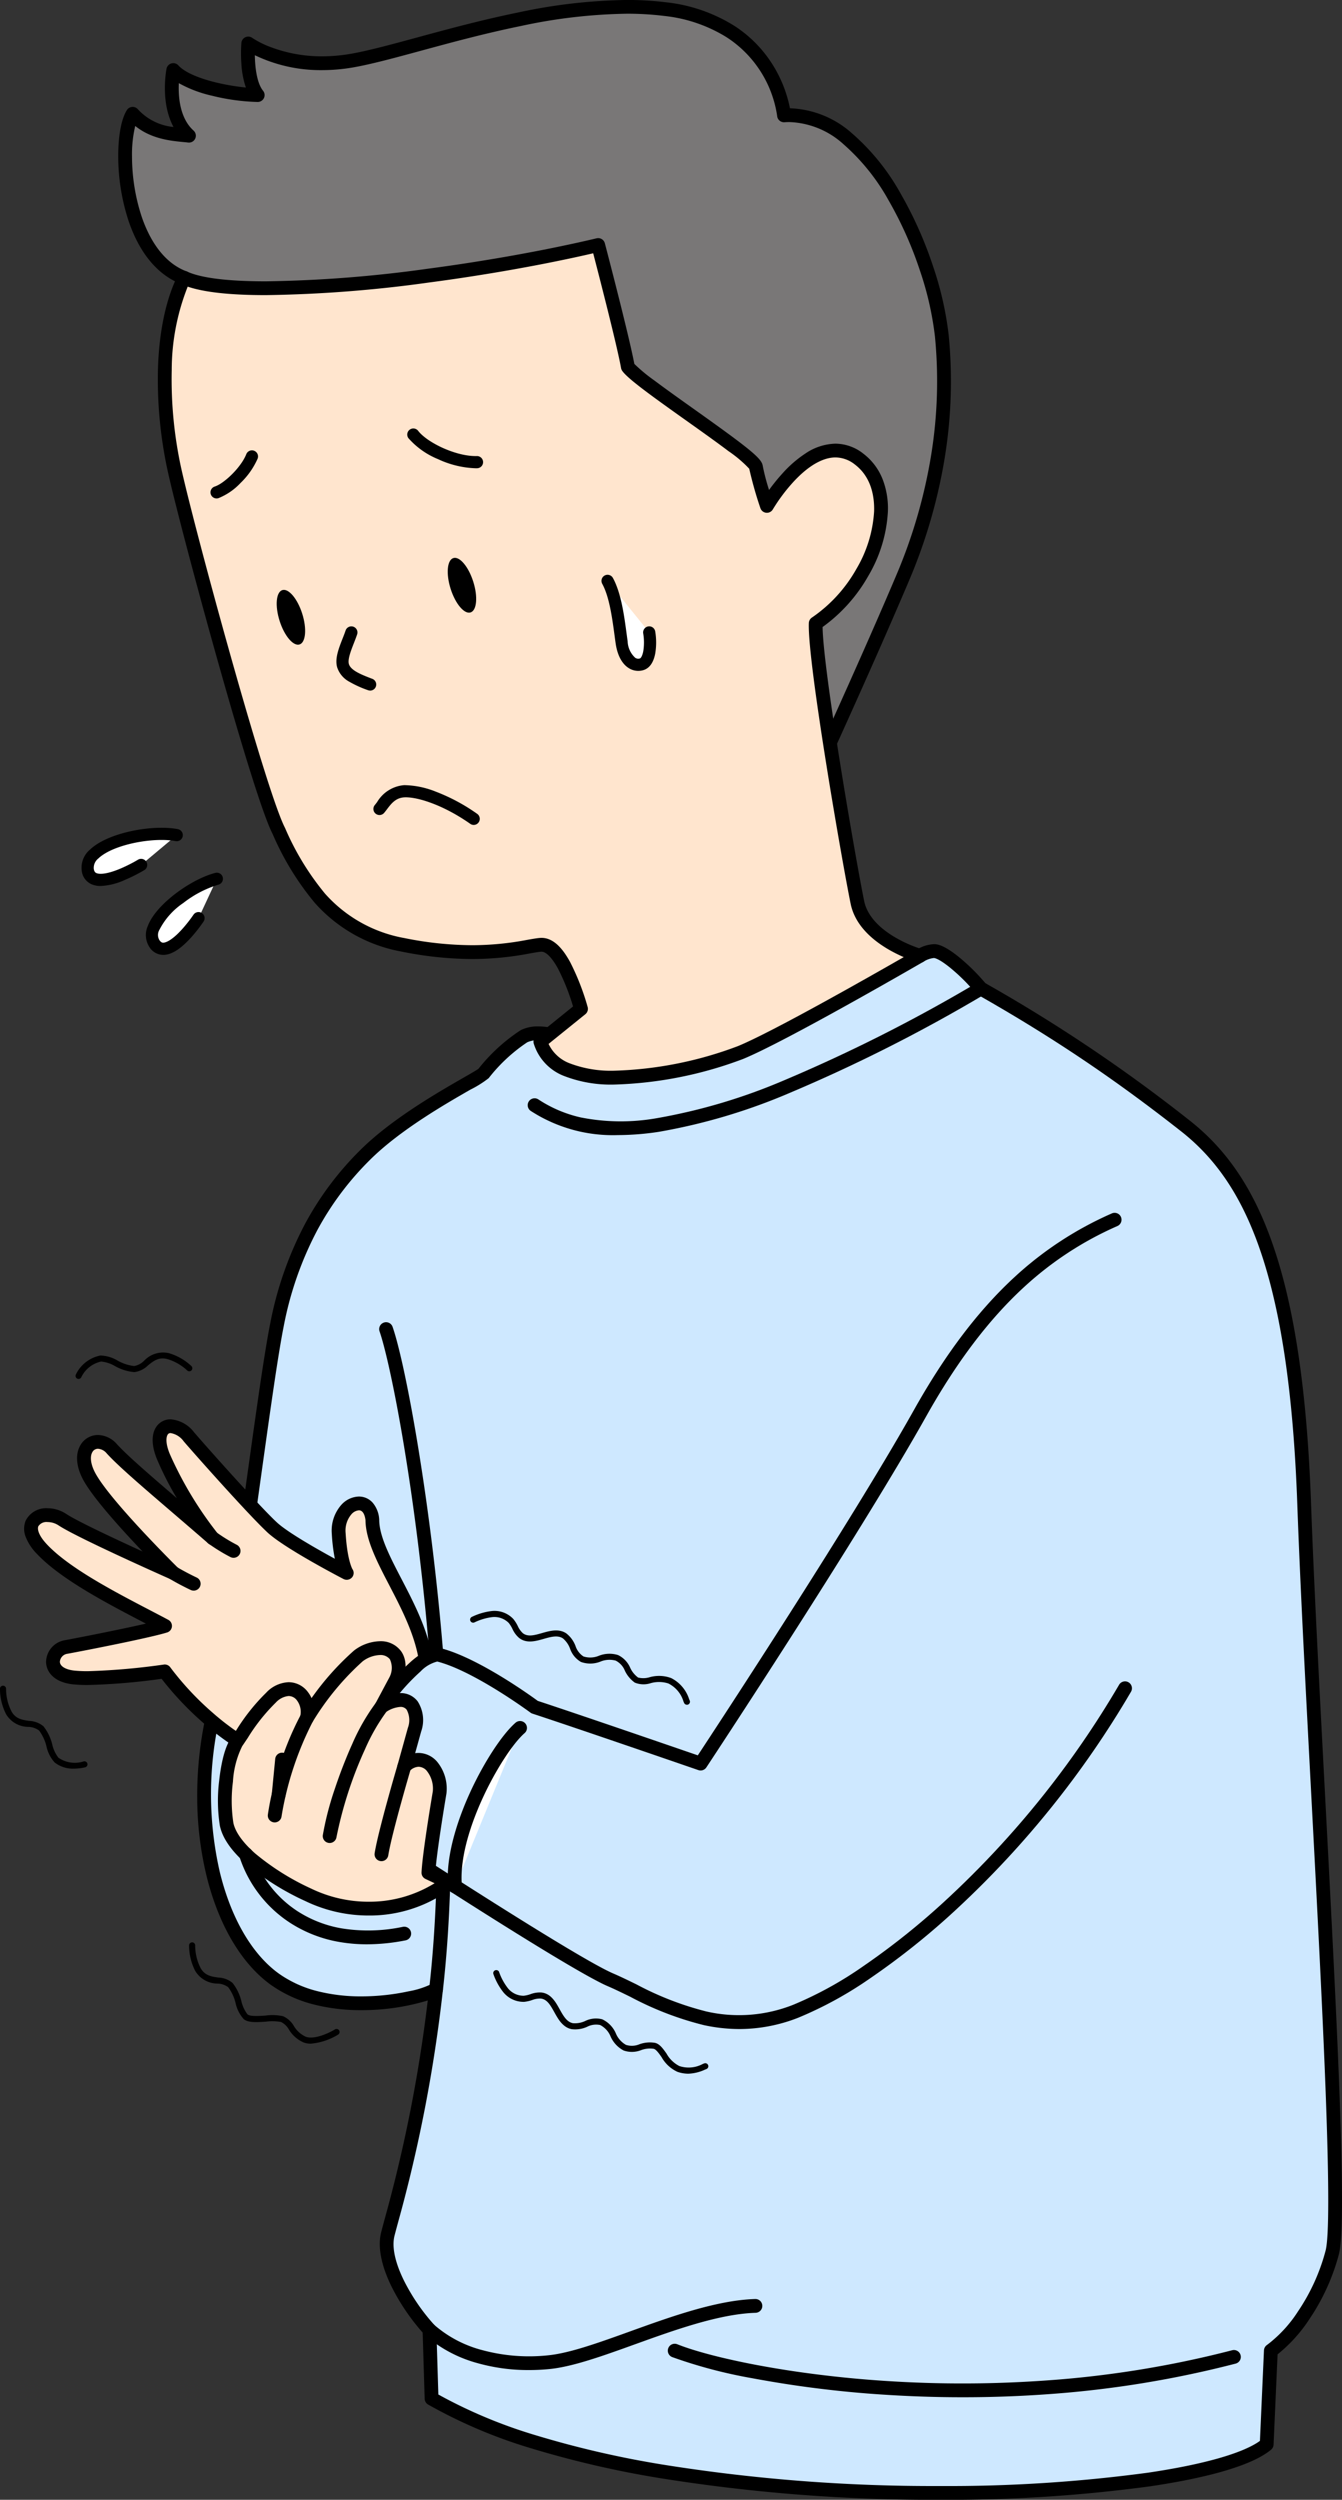
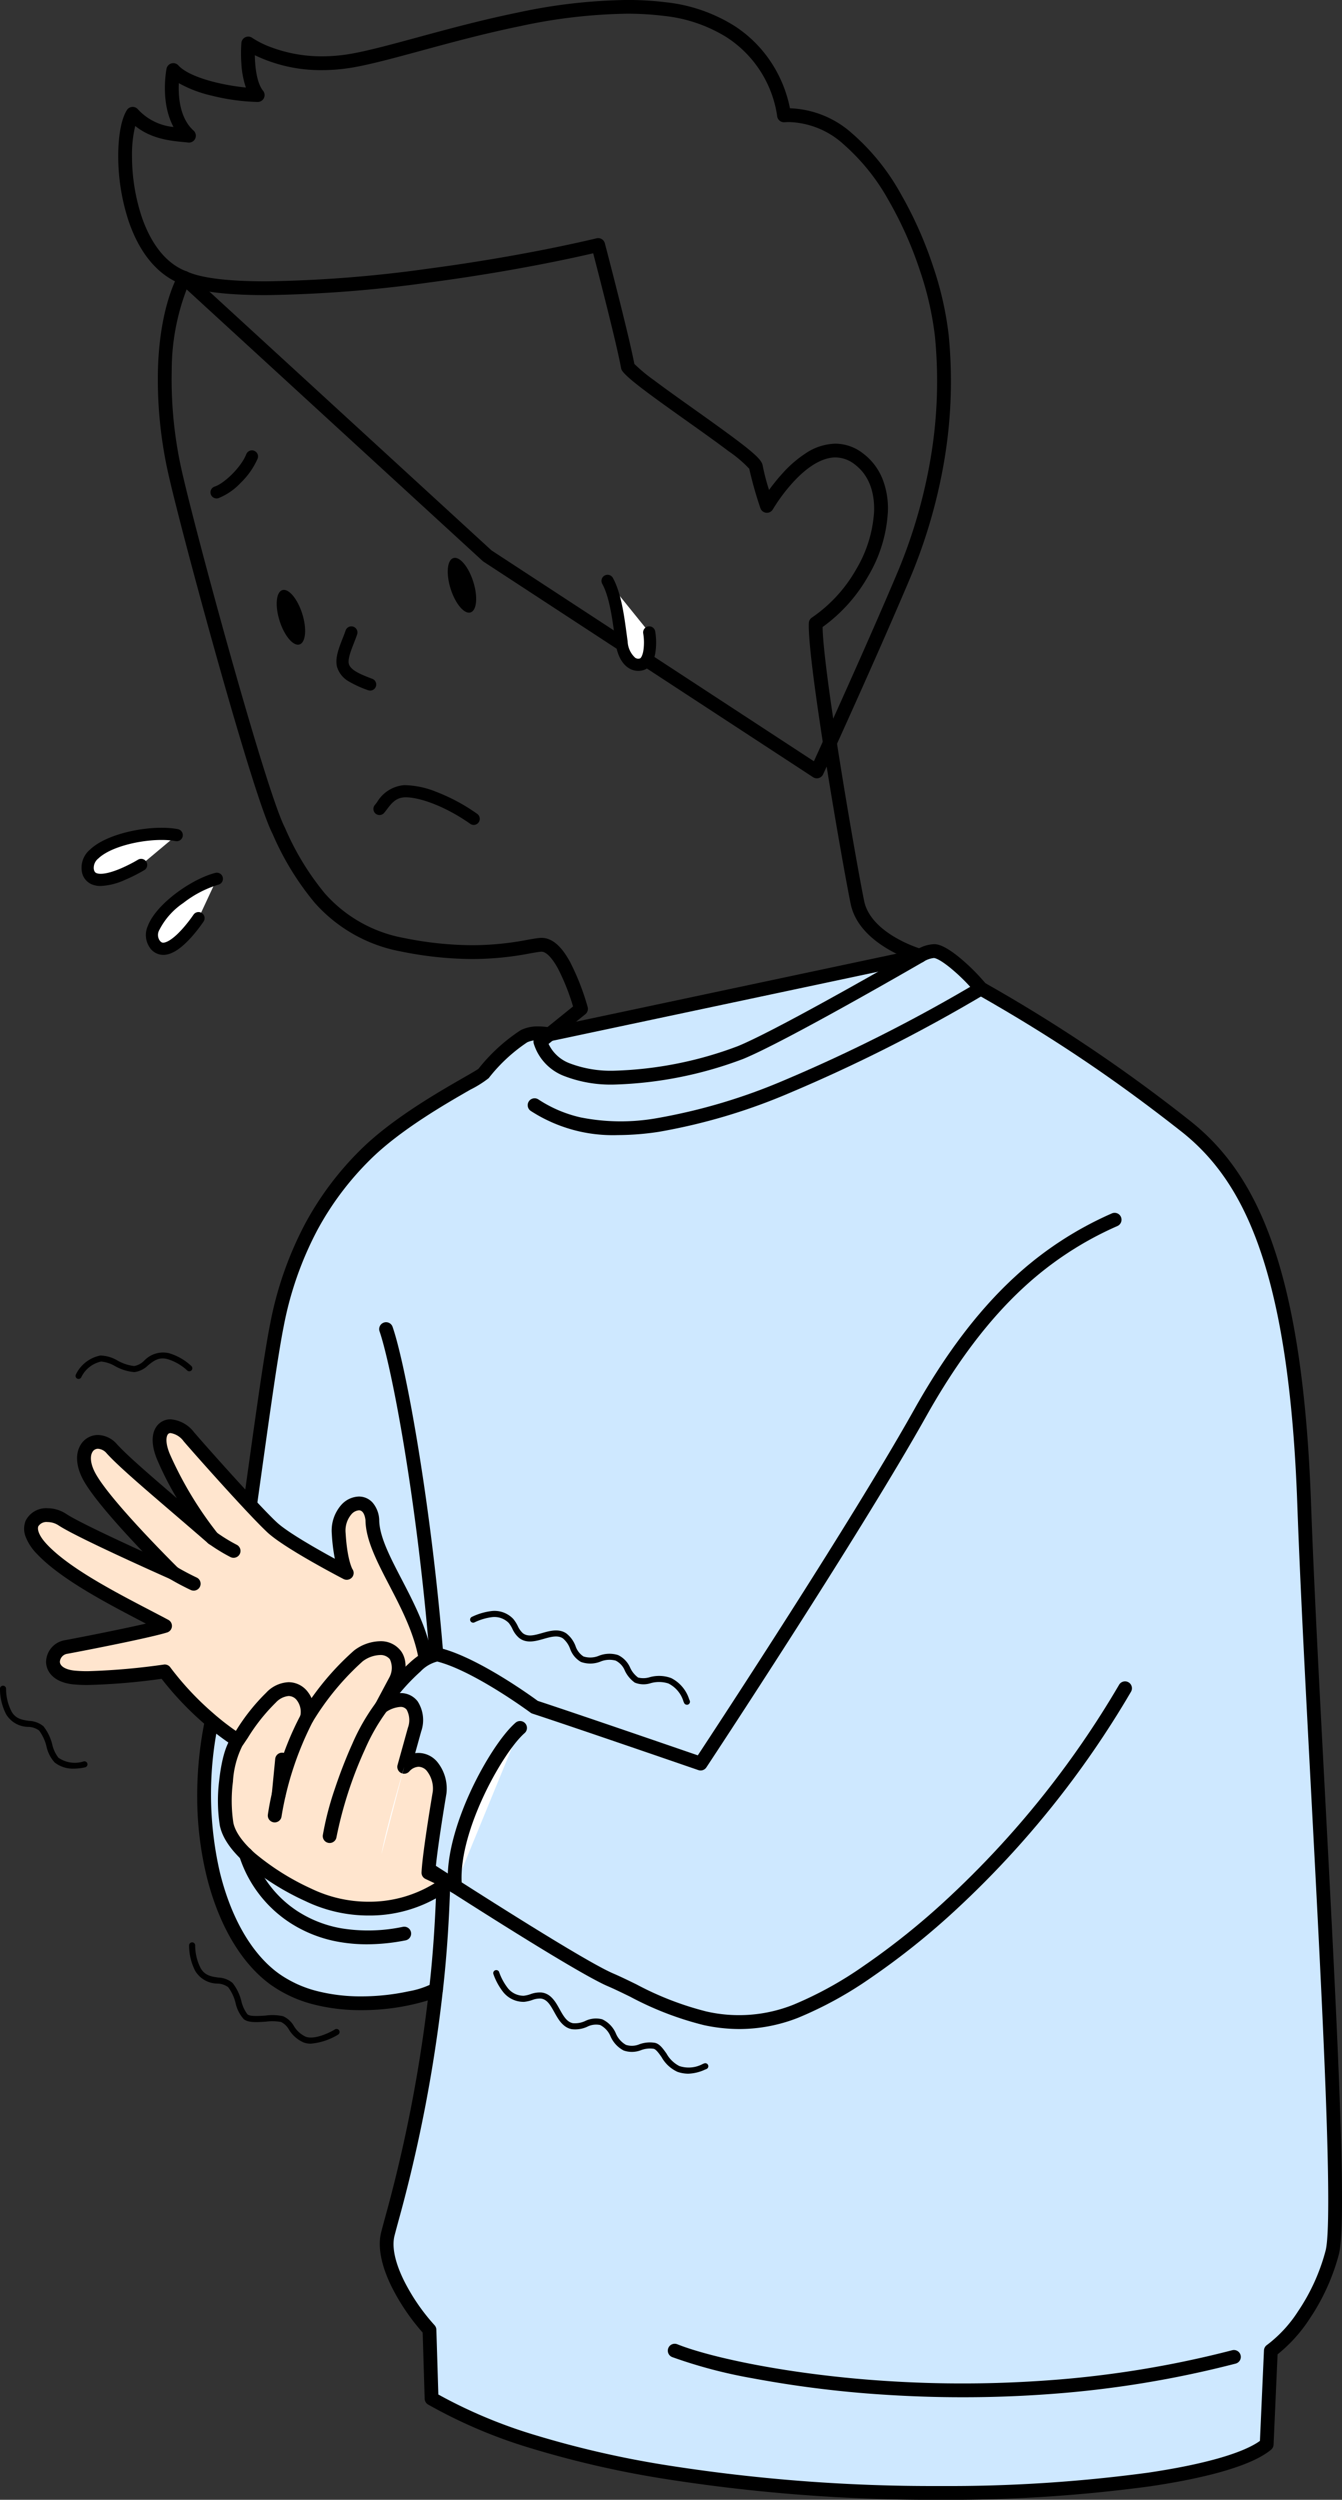
<svg xmlns="http://www.w3.org/2000/svg" id="img" width="214.75" height="400" viewBox="0 0 214.75 400">
  <rect x="0" y="0" width="214.75" height="400" fill="#333333" stroke="none" />
  <defs>
    <clipPath id="clip-path">
      <rect id="長方形_708" data-name="長方形 708" width="214.75" height="400" fill="none" />
    </clipPath>
  </defs>
  <g id="グループ_1356" data-name="グループ 1356" clip-path="url(#clip-path)">
    <path id="パス_6152" data-name="パス 6152" d="M34.164,275.751c2.994-6.792,7.892-50.65,10.32-62.817s7.426-20.582,14.091-27.248,18.184-12.231,19-13.081a27.056,27.056,0,0,1,6.456-5.957,7.182,7.182,0,0,1,4.069-.291l59.294-12.582a4.9,4.9,0,0,1,2.25-.75c1.8.015,5.983,4.086,7.5,6a251.476,251.476,0,0,1,32.747,21.992c10.494,8.252,17.66,23.166,18.992,60.492s6.5,111.977,4.5,119.726-6.832,13.747-9.832,15.746l-.666,15c-12,10-98.98,13-133.639-7.332l-.333-11c-3.642-3.99-7.79-10.882-6.665-15.33a242.249,242.249,0,0,0,7.716-39.158c-1.785,1.325-16.587,5.04-25.816-1.632s-13.727-24.363-9.978-41.776" transform="translate(-0.18 -0.84)" fill="#cee8ff" />
    <path id="パス_6153" data-name="パス 6153" d="M149.623,151.921h.025c.4,0,1.618.013,4.567,2.556a32.772,32.772,0,0,1,3.651,3.691,254.088,254.088,0,0,1,32.7,21.98c6.01,4.727,10.234,11.034,13.292,19.849,3.481,10.034,5.483,23.6,6.121,41.471.451,12.637,1.323,29.192,2.246,46.719.873,16.578,1.776,33.721,2.284,47.149.583,15.422.563,23.739-.066,26.174a34.037,34.037,0,0,1-4.695,10.37,24.091,24.091,0,0,1-5.127,5.689l-.642,14.457a1.1,1.1,0,0,1-.4.8c-3.627,3.022-12.546,4.857-19.389,5.865a241.349,241.349,0,0,1-33.663,2.157,275.91,275.91,0,0,1-44.753-3.474,158.081,158.081,0,0,1-20.408-4.713A80.04,80.04,0,0,1,68.682,385.6a1.1,1.1,0,0,1-.545-.919l-.321-10.594a34.285,34.285,0,0,1-5.022-7.448c-1.139-2.341-2.346-5.732-1.623-8.591.156-.617.371-1.406.619-2.32a233.364,233.364,0,0,0,6.842-34.785,36.465,36.465,0,0,1-10.639,1.552,30.421,30.421,0,0,1-7.411-.862,20.605,20.605,0,0,1-7.088-3.21c-4.713-3.408-8.365-9.621-10.281-17.494A53.9,53.9,0,0,1,31.739,288.7a60.082,60.082,0,0,1,1.345-13.178,1.1,1.1,0,0,1,.069-.213c1.813-4.112,4.526-23.557,6.707-39.181,1.351-9.682,2.627-18.826,3.541-23.407a57.027,57.027,0,0,1,5.566-15.992,49.66,49.66,0,0,1,8.827-11.82c4.98-4.98,12.513-9.3,16.56-11.624,1.022-.586,2.075-1.191,2.39-1.421a28.388,28.388,0,0,1,6.77-6.189,6.021,6.021,0,0,1,2.812-.592,10.716,10.716,0,0,1,1.757.151l58.9-12.5A5.728,5.728,0,0,1,149.623,151.921Zm52.176,239.5.644-14.487a1.1,1.1,0,0,1,.491-.87,20.855,20.855,0,0,0,4.988-5.416,31.8,31.8,0,0,0,4.387-9.688c.558-2.16.557-10.753,0-25.538-.507-13.412-1.41-30.546-2.283-47.116-.924-17.537-1.8-34.1-2.248-46.756-.63-17.649-2.593-31-6-40.826-2.913-8.4-6.908-14.384-12.571-18.837-5.363-4.217-10.472-7.952-15.619-11.418-5.329-3.588-10.887-7.017-16.991-10.481a1.1,1.1,0,0,1-.32-.274,30,30,0,0,0-3.5-3.56c-2.31-1.991-3.11-2.02-3.143-2.02h-.008a3.815,3.815,0,0,0-1.636.575,1.085,1.085,0,0,1-.368.151L88.326,167.436a1.105,1.105,0,0,1-.464,0,8.276,8.276,0,0,0-1.536-.148,3.952,3.952,0,0,0-1.783.338,26.461,26.461,0,0,0-6.052,5.592,1.1,1.1,0,0,1-.122.152,17.109,17.109,0,0,1-2.916,1.828c-3.958,2.271-11.325,6.5-16.1,11.27a47.485,47.485,0,0,0-8.442,11.3,54.858,54.858,0,0,0-5.347,15.382c-.9,4.517-2.173,13.631-3.52,23.28-1.169,8.375-2.377,17.036-3.555,24.33-1.352,8.371-2.394,13.252-3.271,15.329a55.768,55.768,0,0,0,.138,24.317c1.793,7.364,5.141,13.126,9.43,16.227a18.415,18.415,0,0,0,6.334,2.858,28.219,28.219,0,0,0,6.871.8,36.089,36.089,0,0,0,7.582-.812,13.666,13.666,0,0,0,3.725-1.2,1.1,1.1,0,0,1,1.754,1.014,236.933,236.933,0,0,1-7.134,37.02c-.246.9-.458,1.683-.609,2.281-.443,1.751.065,4.2,1.468,7.083a31.967,31.967,0,0,0,4.943,7.232,1.1,1.1,0,0,1,.288.711L70.325,384a79.155,79.155,0,0,0,15.7,6.553,155.88,155.88,0,0,0,20.12,4.644,273.669,273.669,0,0,0,44.387,3.444,239.1,239.1,0,0,0,33.341-2.133C192.726,395.2,199.047,393.405,201.8,391.418Z" transform="translate(-0.18 -0.84)" />
-     <path id="パス_6154" data-name="パス 6154" d="M78.085,88.954,29.595,44.463c-10-3.749-10.748-22.245-8.248-26.244,2.75,3.249,7,3.249,9,3.5-3.879-3.5-2.5-10.5-2.5-10.5,2.5,2.749,10.247,4,13.5,4-2-2.5-1.5-8.248-1.5-8.248s6.249,4.5,16.5,2.75S88.833-.778,106.58,1.472s19,17,19,17c14-1,23.995,22.745,25.245,35.243a79.158,79.158,0,0,1-6.249,38.742c-5.5,13-13.748,30.993-13.748,30.993Z" transform="translate(-0.111 -0.006)" fill="#797777" />
    <path id="パス_6155" data-name="パス 6155" d="M130.824,124.551a1.1,1.1,0,0,1-.6-.18L77.481,89.878a1.105,1.105,0,0,1-.142-.11L29,45.417c-3.71-1.476-6.581-4.947-8.311-10.054a33.251,33.251,0,0,1-1.659-10.3c-.01-3.305.493-6.013,1.378-7.429a1.1,1.1,0,0,1,1.779-.128,8.885,8.885,0,0,0,5.693,2.822c-2.139-3.945-1.171-9.063-1.12-9.321a1.1,1.1,0,0,1,1.9-.529c.937,1.031,3.038,1.99,5.915,2.7a34.855,34.855,0,0,0,4.883.832,14.254,14.254,0,0,1-.719-3.775,23.509,23.509,0,0,1,0-3.361,1.1,1.1,0,0,1,1.745-.8A14.725,14.725,0,0,0,43.445,7.55a23.038,23.038,0,0,0,8.218,1.47,26.774,26.774,0,0,0,4.49-.388c2.782-.475,6.5-1.485,10.806-2.655C71.773,4.669,77.228,3.187,82.95,2.02A87.9,87.9,0,0,1,100.434,0a50.254,50.254,0,0,1,6.285.376,25.786,25.786,0,0,1,10.918,3.774,20.073,20.073,0,0,1,6.027,6.069,20.661,20.661,0,0,1,2.857,7.114,15.706,15.706,0,0,1,9.971,4.045,35.714,35.714,0,0,1,7.709,9.549,63.069,63.069,0,0,1,5.245,11.761A53.055,53.055,0,0,1,151.919,53.6a76.059,76.059,0,0,1-.6,19.466,85.253,85.253,0,0,1-5.728,19.816c-5.443,12.864-13.679,30.843-13.761,31.023a1.1,1.1,0,0,1-1,.644ZM78.765,88.08l51.588,33.74c1.915-4.2,8.573-18.857,13.2-29.8a83.044,83.044,0,0,0,5.581-19.3,73.85,73.85,0,0,0,.586-18.9,50.806,50.806,0,0,0-2.372-10.439,60.827,60.827,0,0,0-5.057-11.343,33.546,33.546,0,0,0-7.214-8.964,13.538,13.538,0,0,0-8.648-3.535c-.258,0-.519.009-.777.028a1.1,1.1,0,0,1-1.179-1.008,18.109,18.109,0,0,0-8.1-12.6,23.649,23.649,0,0,0-9.936-3.4,48.044,48.044,0,0,0-6.007-.359A85.751,85.751,0,0,0,83.391,4.183C77.739,5.337,72.319,6.809,67.538,8.108c-4.36,1.185-8.126,2.208-11.013,2.7a28.988,28.988,0,0,1-4.862.42A24.313,24.313,0,0,1,40.891,8.843c.027,1.877.3,4.419,1.314,5.686a1.1,1.1,0,0,1-.862,1.794,33.393,33.393,0,0,1-7.3-1,19.691,19.691,0,0,1-5.316-2.011c-.1,2.137.136,5.587,2.352,7.586a1.1,1.1,0,0,1-.876,1.915c-.227-.028-.5-.055-.787-.082-1.984-.192-5.109-.494-7.665-2.57a19.425,19.425,0,0,0-.516,4.9,30.986,30.986,0,0,0,1.542,9.6c1.076,3.174,3.2,7.273,7.2,8.774a1.1,1.1,0,0,1,.359.22Z" transform="translate(-0.111 -0.006)" />
    <path id="パス_6156" data-name="パス 6156" d="M28.358,134.37c-4.855-.937-14.823,1.4-14.241,5.514s8.557-.757,8.557-.757" transform="translate(-0.077 -0.737)" fill="#fff" />
    <path id="パス_6157" data-name="パス 6157" d="M16.192,142.508a3.552,3.552,0,0,1-1.534-.31,2.666,2.666,0,0,1-1.505-2.178,3.776,3.776,0,0,1,1.341-3.346c2.891-2.75,10.05-4.032,14.049-3.26a.974.974,0,0,1-.369,1.913c-3.458-.667-9.961.5-12.338,2.759a1.922,1.922,0,0,0-.755,1.662c.075.532.3.638.408.689.3.144,1.289.364,3.833-.7a24.223,24.223,0,0,0,2.844-1.438.974.974,0,0,1,1.014,1.663A25.791,25.791,0,0,1,20.1,141.52,10.51,10.51,0,0,1,16.192,142.508Z" transform="translate(-0.077 -0.737)" />
    <path id="パス_6158" data-name="パス 6158" d="M34.838,141.4c-4.566,1.161-12.181,7.143-9.988,10.376s7.055-4.076,7.055-4.076" transform="translate(-0.134 -0.776)" fill="#fff" />
    <path id="パス_6159" data-name="パス 6159" d="M26.26,153.57a2.6,2.6,0,0,1-2.216-1.252,3.53,3.53,0,0,1-.248-3.39c1.334-3.514,7-7.511,10.8-8.477a.974.974,0,0,1,.48,1.888,17.265,17.265,0,0,0-5.6,2.922,11.516,11.516,0,0,0-3.863,4.358,1.585,1.585,0,0,0,.039,1.6c.271.4.5.4.607.4.248,0,1.2-.157,2.981-2.119a22.554,22.554,0,0,0,1.85-2.348.974.974,0,0,1,1.622,1.079A24.159,24.159,0,0,1,30.7,150.8c-1.689,1.861-3.138,2.768-4.43,2.774Z" transform="translate(-0.134 -0.776)" />
    <path id="パス_6160" data-name="パス 6160" d="M12.643,221.846a.487.487,0,0,1-.419-.734A5.542,5.542,0,0,1,16.13,218.1a5.69,5.69,0,0,1,2.766.816,6.951,6.951,0,0,0,2.651.867,3.013,3.013,0,0,0,1.6-.865,4.169,4.169,0,0,1,3.923-1.2,8.914,8.914,0,0,1,3.641,2.082.487.487,0,0,1-.686.691,7.956,7.956,0,0,0-3.2-1.83c-1.355-.353-2.189.312-3.071,1.015a3.767,3.767,0,0,1-2.187,1.077,7.525,7.525,0,0,1-3.085-.958,5.434,5.434,0,0,0-2.229-.733,4.626,4.626,0,0,0-3.193,2.544A.487.487,0,0,1,12.643,221.846Z" transform="translate(-0.069 -1.197)" />
    <path id="パス_6161" data-name="パス 6161" d="M11.812,284.5a4.719,4.719,0,0,1-3.078-1,5.691,5.691,0,0,1-1.3-2.577,6.946,6.946,0,0,0-1.18-2.527,3.015,3.015,0,0,0-1.727-.577,4.169,4.169,0,0,1-3.556-2.045A8.914,8.914,0,0,1,0,271.7a.487.487,0,0,1,.974.028,7.957,7.957,0,0,0,.853,3.586c.67,1.23,1.725,1.384,2.841,1.547a3.769,3.769,0,0,1,2.282.858,7.524,7.524,0,0,1,1.411,2.906,5.437,5.437,0,0,0,.991,2.129,4.623,4.623,0,0,0,4.04.589.487.487,0,1,1,.213.95A8.228,8.228,0,0,1,11.812,284.5Z" transform="translate(-0.003 -1.492)" />
    <path id="パス_6162" data-name="パス 6162" d="M49.916,328.734a3.252,3.252,0,0,1-1.177-.2,5.129,5.129,0,0,1-2.328-2.048,3.008,3.008,0,0,0-1.26-1.219,7.907,7.907,0,0,0-2.451-.053c-1.444.095-2.809.184-3.536-.414a5.7,5.7,0,0,1-1.3-2.578,6.954,6.954,0,0,0-1.18-2.527,3.013,3.013,0,0,0-1.728-.577,4.17,4.17,0,0,1-3.556-2.044,8.915,8.915,0,0,1-.97-4.081.487.487,0,0,1,.974.029,7.958,7.958,0,0,0,.852,3.587c.67,1.23,1.725,1.383,2.841,1.546a3.768,3.768,0,0,1,2.283.859,7.531,7.531,0,0,1,1.41,2.905,5.446,5.446,0,0,0,.99,2.129c.43.353,1.774.265,2.854.194a8.128,8.128,0,0,1,2.832.1,3.787,3.787,0,0,1,1.732,1.568,4.28,4.28,0,0,0,1.891,1.711c1.4.542,3.858-.662,4.687-1.172a.487.487,0,0,1,.511.829A10.016,10.016,0,0,1,49.916,328.734Z" transform="translate(-0.17 -1.718)" />
    <path id="パス_6163" data-name="パス 6163" d="M110.337,274.211a.487.487,0,0,1-.447-.292l-.1-.231a4.734,4.734,0,0,0-2.408-2.879,4.883,4.883,0,0,0-2.853-.047A3.7,3.7,0,0,1,102,270.67a4.9,4.9,0,0,1-1.592-1.916,3.1,3.1,0,0,0-1.455-1.6,3.773,3.773,0,0,0-2.436.147,4.41,4.41,0,0,1-3.138.058,3.933,3.933,0,0,1-1.744-2.135,3.84,3.84,0,0,0-1.138-1.631c-.838-.558-1.926-.249-3.078.079-1.289.366-2.749.781-3.94-.157a4.222,4.222,0,0,1-1.071-1.461,4.986,4.986,0,0,0-.575-.927,3.235,3.235,0,0,0-2.616-.943,9.093,9.093,0,0,0-2.893.858.487.487,0,1,1-.378-.9,9.98,9.98,0,0,1,3.209-.932A4.125,4.125,0,0,1,82.57,260.5a5.792,5.792,0,0,1,.7,1.106,3.442,3.442,0,0,0,.812,1.15c.8.631,1.853.332,3.071-.014,1.253-.356,2.673-.76,3.884.048a4.607,4.607,0,0,1,1.477,2.022,3.136,3.136,0,0,0,1.276,1.672,3.572,3.572,0,0,0,2.471-.114,4.619,4.619,0,0,1,3.061-.109,4,4,0,0,1,1.936,2.021,4.011,4.011,0,0,0,1.267,1.572,3.41,3.41,0,0,0,1.843-.047,5.565,5.565,0,0,1,3.454.136,5.718,5.718,0,0,1,2.866,3.363l.1.228a.487.487,0,0,1-.446.682Z" transform="translate(-0.418 -1.426)" />
    <path id="パス_6164" data-name="パス 6164" d="M110.584,333.566a5.446,5.446,0,0,1-1.74-.3,5.572,5.572,0,0,1-2.537-2.349c-.435-.616-.885-1.253-1.268-1.338a4.011,4.011,0,0,0-2.007.214,4,4,0,0,1-2.8.058,4.621,4.621,0,0,1-2.086-2.244,3.571,3.571,0,0,0-1.666-1.829,3.138,3.138,0,0,0-2.086.279,4.61,4.61,0,0,1-2.473.383c-1.427-.287-2.145-1.577-2.778-2.716-.616-1.107-1.148-2.063-2.159-2.184a3.441,3.441,0,0,0-1.386.238,5.78,5.78,0,0,1-1.277.289A4.175,4.175,0,0,1,81,320.551a9.985,9.985,0,0,1-1.607-2.929.487.487,0,0,1,.9-.366,9.1,9.1,0,0,0,1.438,2.654,3.229,3.229,0,0,0,2.515,1.185,4.974,4.974,0,0,0,1.063-.248,4.218,4.218,0,0,1,1.789-.275c1.506.181,2.244,1.507,2.895,2.678.582,1.047,1.132,2.036,2.119,2.234a3.843,3.843,0,0,0,1.958-.347,3.937,3.937,0,0,1,2.744-.274,4.41,4.41,0,0,1,2.177,2.262,3.775,3.775,0,0,0,1.617,1.828,3.094,3.094,0,0,0,2.157-.1,4.9,4.9,0,0,1,2.481-.227c.752.166,1.287.925,1.854,1.727a4.888,4.888,0,0,0,2.049,1.987,4.737,4.737,0,0,0,3.741-.331l.231-.091a.487.487,0,1,1,.355.907l-.228.09A7,7,0,0,1,110.584,333.566Z" transform="translate(-0.438 -1.743)" />
-     <path id="パス_6165" data-name="パス 6165" d="M29.63,44.673c-4.036,8-3.749,21-1.5,30.994s13.247,50.489,16.5,57.238,7.5,16,19.995,18.5,19.247.25,22,0,5,5.248,6.5,10.247l-6.5,5.249c3,10,25.244,4.5,31.992,1.749s28.744-15.5,28.744-15.5-8.747-2.5-10-8.5-6.927-38.7-6.676-44.694c9.427-6.3,14.175-20.793,6.926-26.292s-14.746,7.5-14.746,7.5a58.193,58.193,0,0,1-1.75-6.249c-.251-1.749-18.746-13.5-20.5-16-.75-4.25-4.75-19.5-4.75-19.5C72.78,44.883,38.128,48.672,29.63,44.673" transform="translate(-0.145 -0.216)" fill="#ffe5ce" />
    <path id="パス_6166" data-name="パス 6166" d="M95.867,38.32a1.1,1.1,0,0,1,1.067.824c.16.611,3.86,14.73,4.718,19.3a26,26,0,0,0,3.2,2.65c1.806,1.358,4.135,3.014,6.388,4.616,9.052,6.437,10.794,7.874,10.961,9.046a33.808,33.808,0,0,0,1.009,3.866A29.8,29.8,0,0,1,125.331,76a18.735,18.735,0,0,1,3.72-3.233,8.922,8.922,0,0,1,4.779-1.557,7.256,7.256,0,0,1,4.445,1.581,9.517,9.517,0,0,1,3.111,4.117,12.9,12.9,0,0,1,.84,5.2,22.65,22.65,0,0,1-3.147,10.288,25.535,25.535,0,0,1-7.3,8.152c.033,2.947,1.006,10.538,2.769,21.587,1.589,9.957,3.31,19.5,3.891,22.3.311,1.491,1.422,3.7,4.946,5.771a20.879,20.879,0,0,0,4.274,1.89,1.1,1.1,0,0,1,.25,2.017c-.9.522-22.138,12.818-28.882,15.564a63.34,63.34,0,0,1-20.512,4.084,20.693,20.693,0,0,1-8.03-1.342,8.123,8.123,0,0,1-4.924-5.2,1.1,1.1,0,0,1,.364-1.176l5.919-4.78a34.618,34.618,0,0,0-2.4-6.043c-.94-1.727-1.9-2.718-2.639-2.718-.027,0-.054,0-.081,0-.458.042-1.064.149-1.832.285a49.221,49.221,0,0,1-9.17.888,58.017,58.017,0,0,1-11.311-1.19,24.315,24.315,0,0,1-13.918-7.827A44.953,44.953,0,0,1,43.8,133.73l-.167-.347c-1.952-4.051-6.284-19.019-8.692-27.58-3.307-11.753-6.7-24.6-7.888-29.894A68.854,68.854,0,0,1,25.419,59.39c.168-6.106,1.283-11.367,3.225-15.214a1.1,1.1,0,0,1,1.456-.5c1.511.711,4.92,1.558,12.584,1.558A205.6,205.6,0,0,0,68.438,43.24c9.47-1.249,19.12-2.986,27.174-4.89A1.107,1.107,0,0,1,95.867,38.32Zm24.174,36.9a20.037,20.037,0,0,0-3.325-2.817c-1.9-1.44-4.369-3.192-6.752-4.887-5.8-4.122-9.38-6.715-10.252-7.961a1.1,1.1,0,0,1-.183-.441c-.621-3.517-3.548-14.864-4.459-18.368-7.9,1.824-17.21,3.48-26.343,4.685A207.785,207.785,0,0,1,42.683,47.44c-5.674,0-9.869-.456-12.5-1.358a36.3,36.3,0,0,0-2.558,13.368,66.581,66.581,0,0,0,1.581,15.974c2.357,10.473,13.259,50.45,16.415,57l.167.348a43.192,43.192,0,0,0,6.348,10.416,22.182,22.182,0,0,0,12.7,7.13,55.81,55.81,0,0,0,10.878,1.147,47.245,47.245,0,0,0,8.786-.855c.819-.145,1.466-.259,2.016-.309.093-.008.187-.013.281-.013,1.663,0,3.161,1.266,4.579,3.87a38.8,38.8,0,0,1,2.8,7.172,1.1,1.1,0,0,1-.364,1.176l-5.885,4.753a6.123,6.123,0,0,0,3.426,3.121,18.565,18.565,0,0,0,7.163,1.164,60.775,60.775,0,0,0,19.679-3.921c5.4-2.2,20.967-11.043,26.569-14.256-2.874-1.24-7.533-3.915-8.487-8.491-1.188-5.7-6.959-38.722-6.7-44.966a1.1,1.1,0,0,1,.49-.872,23.146,23.146,0,0,0,7.1-7.747,20.419,20.419,0,0,0,2.855-9.255c.069-2.3-.409-5.467-3.078-7.492a5.034,5.034,0,0,0-3.111-1.132c-1.442,0-3.8.7-6.838,4.037a28.069,28.069,0,0,0-3.174,4.266,1.1,1.1,0,0,1-2-.2A61.044,61.044,0,0,1,120.041,75.218Z" transform="translate(-0.145 -0.216)" />
    <path id="パス_6167" data-name="パス 6167" d="M99.355,182.505a24.164,24.164,0,0,1-13.932-3.856,1.1,1.1,0,1,1,1.193-1.858,20.472,20.472,0,0,0,6.79,2.888,32.877,32.877,0,0,0,12.192.115,91.8,91.8,0,0,0,20.33-6.049A254.129,254.129,0,0,0,156.877,158.1a1.1,1.1,0,0,1,1.11,1.909,256.3,256.3,0,0,1-31.225,15.779,93.955,93.955,0,0,1-20.834,6.188A44.145,44.145,0,0,1,99.355,182.505Z" transform="translate(-0.472 -0.873)" />
    <path id="パス_6168" data-name="パス 6168" d="M69.805,284.72l-1.67-17.973c-1.407-8.713-8.519-16.476-8.519-22.3-.485-4.609-5.674-2.668-5.384,2.184s1.26,6.307,1.26,6.307-9.231-4.789-11.9-7.263-10.52-11.246-13.33-14.5-6.082-1.667-4.082,3.166a60.051,60.051,0,0,0,7.832,13c-7.256-6.307-13.654-11.578-16.08-14.246s-6.091-.277-3.666,4.332,13.48,15.511,13.48,15.511-14.817-6.572-17.728-8.513-7.617.14-3.25,4.749,13.581,9,19.662,12.248c-2.988.916-13.977,3.044-15.788,3.374-2.668.484-3.426,4.4,1.183,4.881s14.559-.971,14.559-.971S36.7,283.3,51.258,284.752L60.5,290.1Z" transform="translate(-0.027 -1.26)" fill="#ffe5ce" />
    <path id="パス_6169" data-name="パス 6169" d="M60.5,291.2a1.1,1.1,0,0,1-.553-.148l-9.038-5.227A28.884,28.884,0,0,1,40.72,282.61a42.006,42.006,0,0,1-8.083-5.593,50.39,50.39,0,0,1-6.75-7.124,101.509,101.509,0,0,1-11.805.989,23.174,23.174,0,0,1-2.374-.105c-3.093-.326-4.254-2.032-4.309-3.52a3.59,3.59,0,0,1,3.044-3.546c1.568-.286,8.614-1.653,12.93-2.649l-.436-.228c-5.857-3.057-13.147-6.862-16.973-10.9a8.1,8.1,0,0,1-1.837-2.781,3.475,3.475,0,0,1,.005-2.552,3.648,3.648,0,0,1,3.5-2,5.457,5.457,0,0,1,2.992.91c1.692,1.128,7.7,3.945,12.22,6.011-3.454-3.624-8.049-8.7-9.561-11.577-1.086-2.064-1.218-4.062-.361-5.48a3.234,3.234,0,0,1,2.784-1.585,4.147,4.147,0,0,1,3.037,1.476c1.632,1.795,5.129,4.816,9.584,8.639a50.26,50.26,0,0,1-3.172-6.225c-.886-2.141-.931-3.983-.126-5.186a2.719,2.719,0,0,1,2.3-1.211,5.221,5.221,0,0,1,3.762,2.088c2.771,3.206,10.621,11.975,13.246,14.409,1.71,1.585,6.389,4.244,9.273,5.817a28.742,28.742,0,0,1-.486-3.986,6.224,6.224,0,0,1,1.532-4.651,3.944,3.944,0,0,1,2.8-1.323,2.944,2.944,0,0,1,2.211.992,4.524,4.524,0,0,1,1.038,2.616,1.105,1.105,0,0,1,.006.116c0,2.619,1.73,5.946,3.562,9.469,1.971,3.791,4.206,8.088,4.943,12.654q.006.037.009.074l1.67,17.973a1.1,1.1,0,0,1-.547,1.058l-9.306,5.376A1.1,1.1,0,0,1,60.5,291.2ZM26.383,267.6a1.1,1.1,0,0,1,.9.466,46.981,46.981,0,0,0,6.844,7.316,39.735,39.735,0,0,0,7.641,5.279,26.566,26.566,0,0,0,9.6,2.987,1.1,1.1,0,0,1,.443.143l8.69,5.025,8.141-4.7-1.6-17.231c-.687-4.2-2.827-8.318-4.716-11.951-1.947-3.744-3.786-7.281-3.811-10.424-.061-.515-.279-1.579-1.047-1.579a1.781,1.781,0,0,0-1.2.629,4.023,4.023,0,0,0-.935,3.005c.247,4.141,1.005,5.626,1.085,5.771a1.074,1.074,0,0,1-.071,1.34,1.12,1.12,0,0,1-1.364.242c-.382-.2-9.4-4.887-12.142-7.433C40.024,243.874,32,234.879,29.426,231.9a3.215,3.215,0,0,0-2.091-1.324.5.5,0,0,0-.467.23c-.286.428-.35,1.471.331,3.115a59.2,59.2,0,0,0,7.666,12.72,1.1,1.1,0,0,1-1.579,1.532c-1.967-1.71-3.841-3.317-5.652-4.872-4.864-4.174-8.707-7.47-10.52-9.465a1.994,1.994,0,0,0-1.4-.754,1.017,1.017,0,0,0-.894.518c-.441.73-.282,1.968.425,3.311,2.319,4.407,13.169,15.132,13.278,15.239a1.1,1.1,0,0,1-1.223,1.8c-.609-.27-14.938-6.633-17.893-8.6a3.225,3.225,0,0,0-1.768-.539,1.55,1.55,0,0,0-1.475.668c-.208.485.052,1.512,1.407,2.942,3.572,3.771,10.68,7.481,16.392,10.462,1.057.552,2.055,1.073,2.99,1.572a1.1,1.1,0,0,1-.2,2.029c-3.171.972-14.7,3.185-15.913,3.4a1.394,1.394,0,0,0-1.233,1.291c.027.719.921,1.257,2.334,1.406a21.007,21.007,0,0,0,2.142.093,106.456,106.456,0,0,0,12.141-1.058A1.106,1.106,0,0,1,26.383,267.6Z" transform="translate(-0.027 -1.26)" />
    <path id="パス_6170" data-name="パス 6170" d="M70.121,320.6a1.116,1.116,0,0,1-.125-.007,1.1,1.1,0,0,1-.973-1.221c2.519-22.29.846-47.342-1-64.433-2.235-20.683-5.407-36.267-6.945-40.728a1.1,1.1,0,1,1,2.087-.72c1.861,5.4,5.007,22.285,7.053,41.21,1.859,17.2,3.542,42.428,1,64.919A1.1,1.1,0,0,1,70.121,320.6Z" transform="translate(-0.341 -1.174)" />
    <path id="パス_6171" data-name="パス 6171" d="M178.671,196.254c-9.665,4.332-20.329,11.665-31.16,30.994s-35.091,56.034-35.091,56.034-19.3-6.66-26.572-9.043c0,0-9.286-6.894-15.453-8.394-4.618-.1-17.615,18.391-15.7,25.14,0,0,36.325,23.912,43.324,26.911s16.83,10,29.661,5,36.325-23.661,52.656-51.656" transform="translate(-0.299 -1.077)" fill="#cee8ff" />
    <path id="パス_6172" data-name="パス 6172" d="M118.632,325.751a26.985,26.985,0,0,1-5.735-.633,51.071,51.071,0,0,1-11.721-4.518c-1.274-.623-2.478-1.212-3.59-1.689-7.008-3-42.01-26.026-43.5-27a1.1,1.1,0,0,1-.455-.621c-.617-2.173-.019-5.3,1.778-9.291A53.046,53.046,0,0,1,61.6,271.833a34.7,34.7,0,0,1,4.554-4.959c1.7-1.462,3.093-2.159,4.265-2.133a1.1,1.1,0,0,1,.236.031c5.957,1.449,14.445,7.551,15.7,8.473,6.45,2.119,21.9,7.435,25.61,8.714,3.436-5.219,24.721-37.659,34.578-55.25,5.052-9.015,10.362-16.014,16.235-21.4a56.128,56.128,0,0,1,15.437-10.066,1.1,1.1,0,1,1,.9,2.015,53.984,53.984,0,0,0-14.848,9.68c-5.7,5.22-10.865,12.039-15.8,20.847-10.727,19.143-34.891,55.735-35.133,56.1a1.1,1.1,0,0,1-1.281.435c-.193-.067-19.379-6.685-26.556-9.038a1.1,1.1,0,0,1-.314-.163c-.09-.067-9.035-6.671-14.914-8.172a5.643,5.643,0,0,0-2.68,1.595,32.5,32.5,0,0,0-4.248,4.637,50.744,50.744,0,0,0-5.921,9.717c-1.419,3.154-2.032,5.757-1.752,7.4,3.851,2.528,36.327,23.809,42.781,26.575,1.164.5,2.391,1.1,3.691,1.735a49.311,49.311,0,0,0,11.218,4.343,23.493,23.493,0,0,0,13.916-1.094,59.027,59.027,0,0,0,11.125-6.128,116.82,116.82,0,0,0,13.542-10.859,150.075,150.075,0,0,0,27.436-34.2,1.1,1.1,0,0,1,1.907,1.113A152.315,152.315,0,0,1,153.445,306.5a119.025,119.025,0,0,1-13.8,11.064,61.213,61.213,0,0,1-11.563,6.358A25.758,25.758,0,0,1,118.632,325.751Z" transform="translate(-0.299 -1.077)" />
    <path id="パス_6173" data-name="パス 6173" d="M31.137,255.909a1.1,1.1,0,0,1-.464-.1c-.069-.032-1.705-.795-3.369-1.789a1.1,1.1,0,1,1,1.133-1.895c1.561.934,3.15,1.674,3.165,1.682a1.1,1.1,0,0,1-.466,2.105Z" transform="translate(-0.153 -1.389)" />
    <path id="パス_6174" data-name="パス 6174" d="M34.171,247.441a27.739,27.739,0,0,0,3.387,2.083" transform="translate(-0.188 -1.358)" fill="#fff" />
    <path id="パス_6175" data-name="パス 6175" d="M37.557,250.628a1.1,1.1,0,0,1-.512-.126,28.9,28.9,0,0,1-3.552-2.189,1.1,1.1,0,1,1,1.355-1.743,26.527,26.527,0,0,0,3.222,1.976,1.1,1.1,0,0,1-.513,2.082Z" transform="translate(-0.188 -1.358)" />
    <path id="パス_6176" data-name="パス 6176" d="M68.758,301.119c.125-2.874,1.542-11.38,1.792-12.88.251-4.374-3.169-6.7-5.669-4.074l1.649-5.937c1-3.624-1.1-6.36-5.289-3.652l2.31-4.333c1.842-4.936-2.5-6.374-6-3.821a43.424,43.424,0,0,0-8.248,9.945c.75-3.125-2.25-6.624-5.748-3.25-2.125,1.875-3.875,4.75-5.507,7.124s-2.287,9.761-1.58,13.135,5.234,7.553,13.108,11.3a21.531,21.531,0,0,0,22.359-2.07Z" transform="translate(-0.199 -1.456)" fill="#ffe5ce" />
    <path id="パス_6177" data-name="パス 6177" d="M59.188,307.967h0A23.289,23.289,0,0,1,49.1,305.675a41.536,41.536,0,0,1-9.5-5.959c-2.389-2.1-3.808-4.154-4.218-6.115a25.929,25.929,0,0,1-.1-7.288c.193-1.775.691-5.006,1.855-6.7.279-.406.557-.82.852-1.259a31.754,31.754,0,0,1,4.816-6.051,5.188,5.188,0,0,1,3.584-1.67,3.85,3.85,0,0,1,3.054,1.54,4.813,4.813,0,0,1,.608,1.008,43.658,43.658,0,0,1,6.811-7.625l.037-.028a7.107,7.107,0,0,1,4.1-1.453A4.022,4.022,0,0,1,64.4,265.7c.6.866,1.122,2.423.188,4.926a1.106,1.106,0,0,1-.06.133l-.885,1.659a4.54,4.54,0,0,1,.621-.044,3.39,3.39,0,0,1,2.769,1.326,5.525,5.525,0,0,1,.563,4.818l-.965,3.474a3.734,3.734,0,0,1,.545-.04,3.982,3.982,0,0,1,2.892,1.314,6.75,6.75,0,0,1,1.586,5.033,1.1,1.1,0,0,1-.013.118l0,.018c-.929,5.584-1.543,9.86-1.726,12l2.494,1.169a1.1,1.1,0,0,1,.213,1.868A21.77,21.77,0,0,1,59.188,307.967Zm-12.8-35.125a3.192,3.192,0,0,0-2.07,1.069l-.036.033a29.6,29.6,0,0,0-4.461,5.642c-.3.444-.58.864-.866,1.279a14.743,14.743,0,0,0-1.48,5.687,23.678,23.678,0,0,0,.07,6.6c.306,1.461,1.521,3.158,3.514,4.908a39.941,39.941,0,0,0,8.988,5.624,21.1,21.1,0,0,0,9.136,2.078h0A19.866,19.866,0,0,0,69.747,302.8l-1.457-.683a1.1,1.1,0,0,1-.634-1.048c.111-2.54,1.169-9.185,1.8-12.952a4.538,4.538,0,0,0-.99-3.333,1.807,1.807,0,0,0-1.287-.622,2.124,2.124,0,0,0-1.494.763,1.1,1.1,0,0,1-1.863-1.057l1.649-5.937a3.519,3.519,0,0,0-.192-2.891,1.185,1.185,0,0,0-1.013-.456,4.638,4.638,0,0,0-2.421.917,1.1,1.1,0,0,1-1.574-1.446l2.275-4.266a3.208,3.208,0,0,0,.042-2.828,1.9,1.9,0,0,0-1.58-.678,4.889,4.889,0,0,0-2.782,1.016,42.781,42.781,0,0,0-7.959,9.615,1.1,1.1,0,0,1-2.032-.805,3.068,3.068,0,0,0-.518-2.567A1.685,1.685,0,0,0,46.392,272.842Z" transform="translate(-0.199 -1.456)" />
    <path id="パス_6178" data-name="パス 6178" d="M49.349,276.428a52.6,52.6,0,0,0-5.144,15.6" transform="translate(-0.243 -1.518)" fill="#fff" />
    <path id="パス_6179" data-name="パス 6179" d="M44.206,293.129a1.1,1.1,0,0,1-1.1-1.229,44.807,44.807,0,0,1,1.8-7.574,47.573,47.573,0,0,1,3.478-8.436,1.1,1.1,0,1,1,1.928,1.076A51.19,51.19,0,0,0,45.3,292.149,1.1,1.1,0,0,1,44.206,293.129Z" transform="translate(-0.243 -1.518)" />
    <line id="線_893" data-name="線 893" x1="0.543" y2="5.593" transform="translate(44.596 281.56)" fill="#fff" />
    <path id="線_894" data-name="線 894" d="M0,6.7q-.054,0-.108-.005A1.1,1.1,0,0,1-1.1,5.486L-.556-.107A1.1,1.1,0,0,1,.65-1.1,1.1,1.1,0,0,1,1.642.107L1.1,5.7A1.1,1.1,0,0,1,0,6.7Z" transform="translate(44.596 281.56)" />
    <path id="パス_6180" data-name="パス 6180" d="M61.333,274.627a32.352,32.352,0,0,0-3.653,6.361,64.754,64.754,0,0,0-4.636,14.323" transform="translate(-0.291 -1.508)" fill="#fff" />
    <path id="パス_6181" data-name="パス 6181" d="M53.045,296.415a1.105,1.105,0,0,1-1.092-1.277,48.523,48.523,0,0,1,1.891-7.311c.816-2.464,1.821-5.053,2.829-7.292a33.269,33.269,0,0,1,3.763-6.551,1.1,1.1,0,1,1,1.794,1.288,31.331,31.331,0,0,0-3.543,6.17,64.169,64.169,0,0,0-4.553,14.043A1.1,1.1,0,0,1,53.045,296.415Z" transform="translate(-0.291 -1.508)" />
    <path id="パス_6182" data-name="パス 6182" d="M65.02,284.269s-3.061,10.389-3.641,14" transform="translate(-0.337 -1.561)" fill="#fff" />
-     <path id="パス_6183" data-name="パス 6183" d="M61.38,299.372a1.1,1.1,0,0,1-1.091-1.279c.584-3.638,3.546-13.709,3.672-14.136a1.1,1.1,0,0,1,2.118.624c-.03.1-3.048,10.362-3.61,13.862A1.1,1.1,0,0,1,61.38,299.372Z" transform="translate(-0.337 -1.561)" />
    <path id="パス_6184" data-name="パス 6184" d="M48.607,98.721c.762,2.4.569,4.606-.431,4.922s-2.428-1.372-3.189-3.774-.568-4.606.432-4.922,2.427,1.372,3.188,3.774" transform="translate(-0.244 -0.521)" />
    <path id="パス_6185" data-name="パス 6185" d="M76.127,93.569c.762,2.4.569,4.606-.431,4.922s-2.428-1.372-3.189-3.775-.568-4.6.432-4.922,2.427,1.372,3.188,3.775" transform="translate(-0.395 -0.493)" />
    <path id="パス_6186" data-name="パス 6186" d="M34.842,80.161a.974.974,0,0,1-.295-1.9c1.507-.479,4.228-3.076,5.054-5.177a.974.974,0,1,1,1.813.713,12.208,12.208,0,0,1-2.707,3.863,9.886,9.886,0,0,1-3.57,2.458A.974.974,0,0,1,34.842,80.161Z" transform="translate(-0.191 -0.403)" />
-     <path id="パス_6187" data-name="パス 6187" d="M76.484,75.311a15.268,15.268,0,0,1-6.009-1.451,12.682,12.682,0,0,1-4.738-3.346.974.974,0,1,1,1.544-1.188c1.448,1.881,6.056,4.113,9.37,4.036a.974.974,0,1,1,.045,1.947Z" transform="translate(-0.365 -0.384)" />
    <path id="パス_6188" data-name="パス 6188" d="M59.531,111.06a.972.972,0,0,1-.344-.063,17.308,17.308,0,0,1-3.009-1.365,4.049,4.049,0,0,1-1.914-2.271c-.408-1.387.235-3.028.857-4.614.18-.46.351-.895.486-1.3a.974.974,0,0,1,1.848.616c-.151.454-.339.933-.521,1.4-.455,1.161-1.022,2.606-.8,3.354.291.99,1.866,1.656,3.741,2.363a.974.974,0,0,1-.344,1.886Z" transform="translate(-0.303 -0.559)" />
    <path id="パス_6189" data-name="パス 6189" d="M76.144,132.7a.969.969,0,0,1-.56-.178c-4.292-3.02-8.443-4.315-10.485-4.239-1.433.053-2.155,1.006-2.853,1.928-.148.2-.288.38-.434.555a.974.974,0,0,1-1.5-1.248c.117-.14.243-.307.377-.483a5.54,5.54,0,0,1,4.334-2.7,14.085,14.085,0,0,1,5.073,1.05,29.821,29.821,0,0,1,6.6,3.543.974.974,0,0,1-.561,1.771Z" transform="translate(-0.335 -0.699)" />
    <path id="パス_6190" data-name="パス 6190" d="M97.758,93.46c1.416,2.583,1.812,6.747,2.25,9.811s2,3.936,3.249,3.52,1.5-3,1.167-5.082" transform="translate(-0.537 -0.513)" fill="#fff" />
    <path id="パス_6191" data-name="パス 6191" d="M102.664,107.863a2.847,2.847,0,0,1-1.5-.436c-.772-.477-1.767-1.562-2.118-4.018-.059-.413-.116-.837-.176-1.286-.367-2.724-.823-6.115-1.963-8.194a.974.974,0,1,1,1.708-.937c1.314,2.4,1.8,5.987,2.185,8.871.06.445.116.866.174,1.27a3.731,3.731,0,0,0,1.213,2.636.871.871,0,0,0,.763.1c.134-.045.384-.393.527-1.169a8.753,8.753,0,0,0-.014-2.835.974.974,0,0,1,1.924-.308,10.768,10.768,0,0,1,.006,3.5c-.334,1.809-1.178,2.447-1.827,2.663A2.84,2.84,0,0,1,102.664,107.863Z" transform="translate(-0.537 -0.513)" />
    <path id="パス_6192" data-name="パス 6192" d="M58.934,312.755a25.418,25.418,0,0,1-4.336-.361,21.091,21.091,0,0,1-7.9-3.038,19.936,19.936,0,0,1-8.183-10.687,1.1,1.1,0,0,1,2.111-.647,17.7,17.7,0,0,0,7.269,9.48,18.9,18.9,0,0,0,7.08,2.717,26.742,26.742,0,0,0,9.713-.261,1.1,1.1,0,1,1,.427,2.166A32,32,0,0,1,58.934,312.755Z" transform="translate(-0.217 -1.638)" />
-     <path id="パス_6193" data-name="パス 6193" d="M85.009,381.28a29.872,29.872,0,0,1-8.189-1.1,21.136,21.136,0,0,1-8.461-4.517,1.1,1.1,0,0,1,1.492-1.628,18.932,18.932,0,0,0,7.577,4.022,28.75,28.75,0,0,0,10.728.858c3.431-.35,8.116-2.04,13.076-3.829,6.474-2.335,13.813-4.982,19.995-5.175a1.1,1.1,0,1,1,.069,2.207c-5.832.182-12.995,2.766-19.315,5.045-5.091,1.836-9.9,3.57-13.6,3.948A33.239,33.239,0,0,1,85.009,381.28Z" transform="translate(-0.379 -2.037)" />
    <path id="パス_6194" data-name="パス 6194" d="M154.666,385.671c-4.218,0-8.453-.139-12.68-.418a174.726,174.726,0,0,1-21.053-2.634,77.355,77.355,0,0,1-12.777-3.378,1.1,1.1,0,0,1,.82-2.05c5.3,2.119,17.932,4.856,33.156,5.859a188.488,188.488,0,0,0,26.387-.1,163.781,163.781,0,0,0,29.25-4.8,1.1,1.1,0,1,1,.561,2.136,166,166,0,0,1-29.645,4.867C164.057,385.5,159.373,385.671,154.666,385.671Z" transform="translate(-0.596 -2.076)" />
    <path id="パス_6195" data-name="パス 6195" d="M83.625,278.02C79.808,281.353,72.4,294.7,73.22,303.371" transform="translate(-0.402 -1.526)" fill="#fff" />
    <path id="パス_6196" data-name="パス 6196" d="M73.218,304.475a1.1,1.1,0,0,1-1.1-1c-.515-5.418,2.009-11.875,3.559-15.242,2.183-4.742,5.085-9.181,7.22-11.045a1.1,1.1,0,0,1,1.452,1.663c-1.892,1.652-4.633,5.89-6.666,10.305-2.516,5.465-3.712,10.476-3.366,14.11a1.1,1.1,0,0,1-.995,1.2Q73.271,304.475,73.218,304.475Z" transform="translate(-0.402 -1.526)" />
  </g>
</svg>